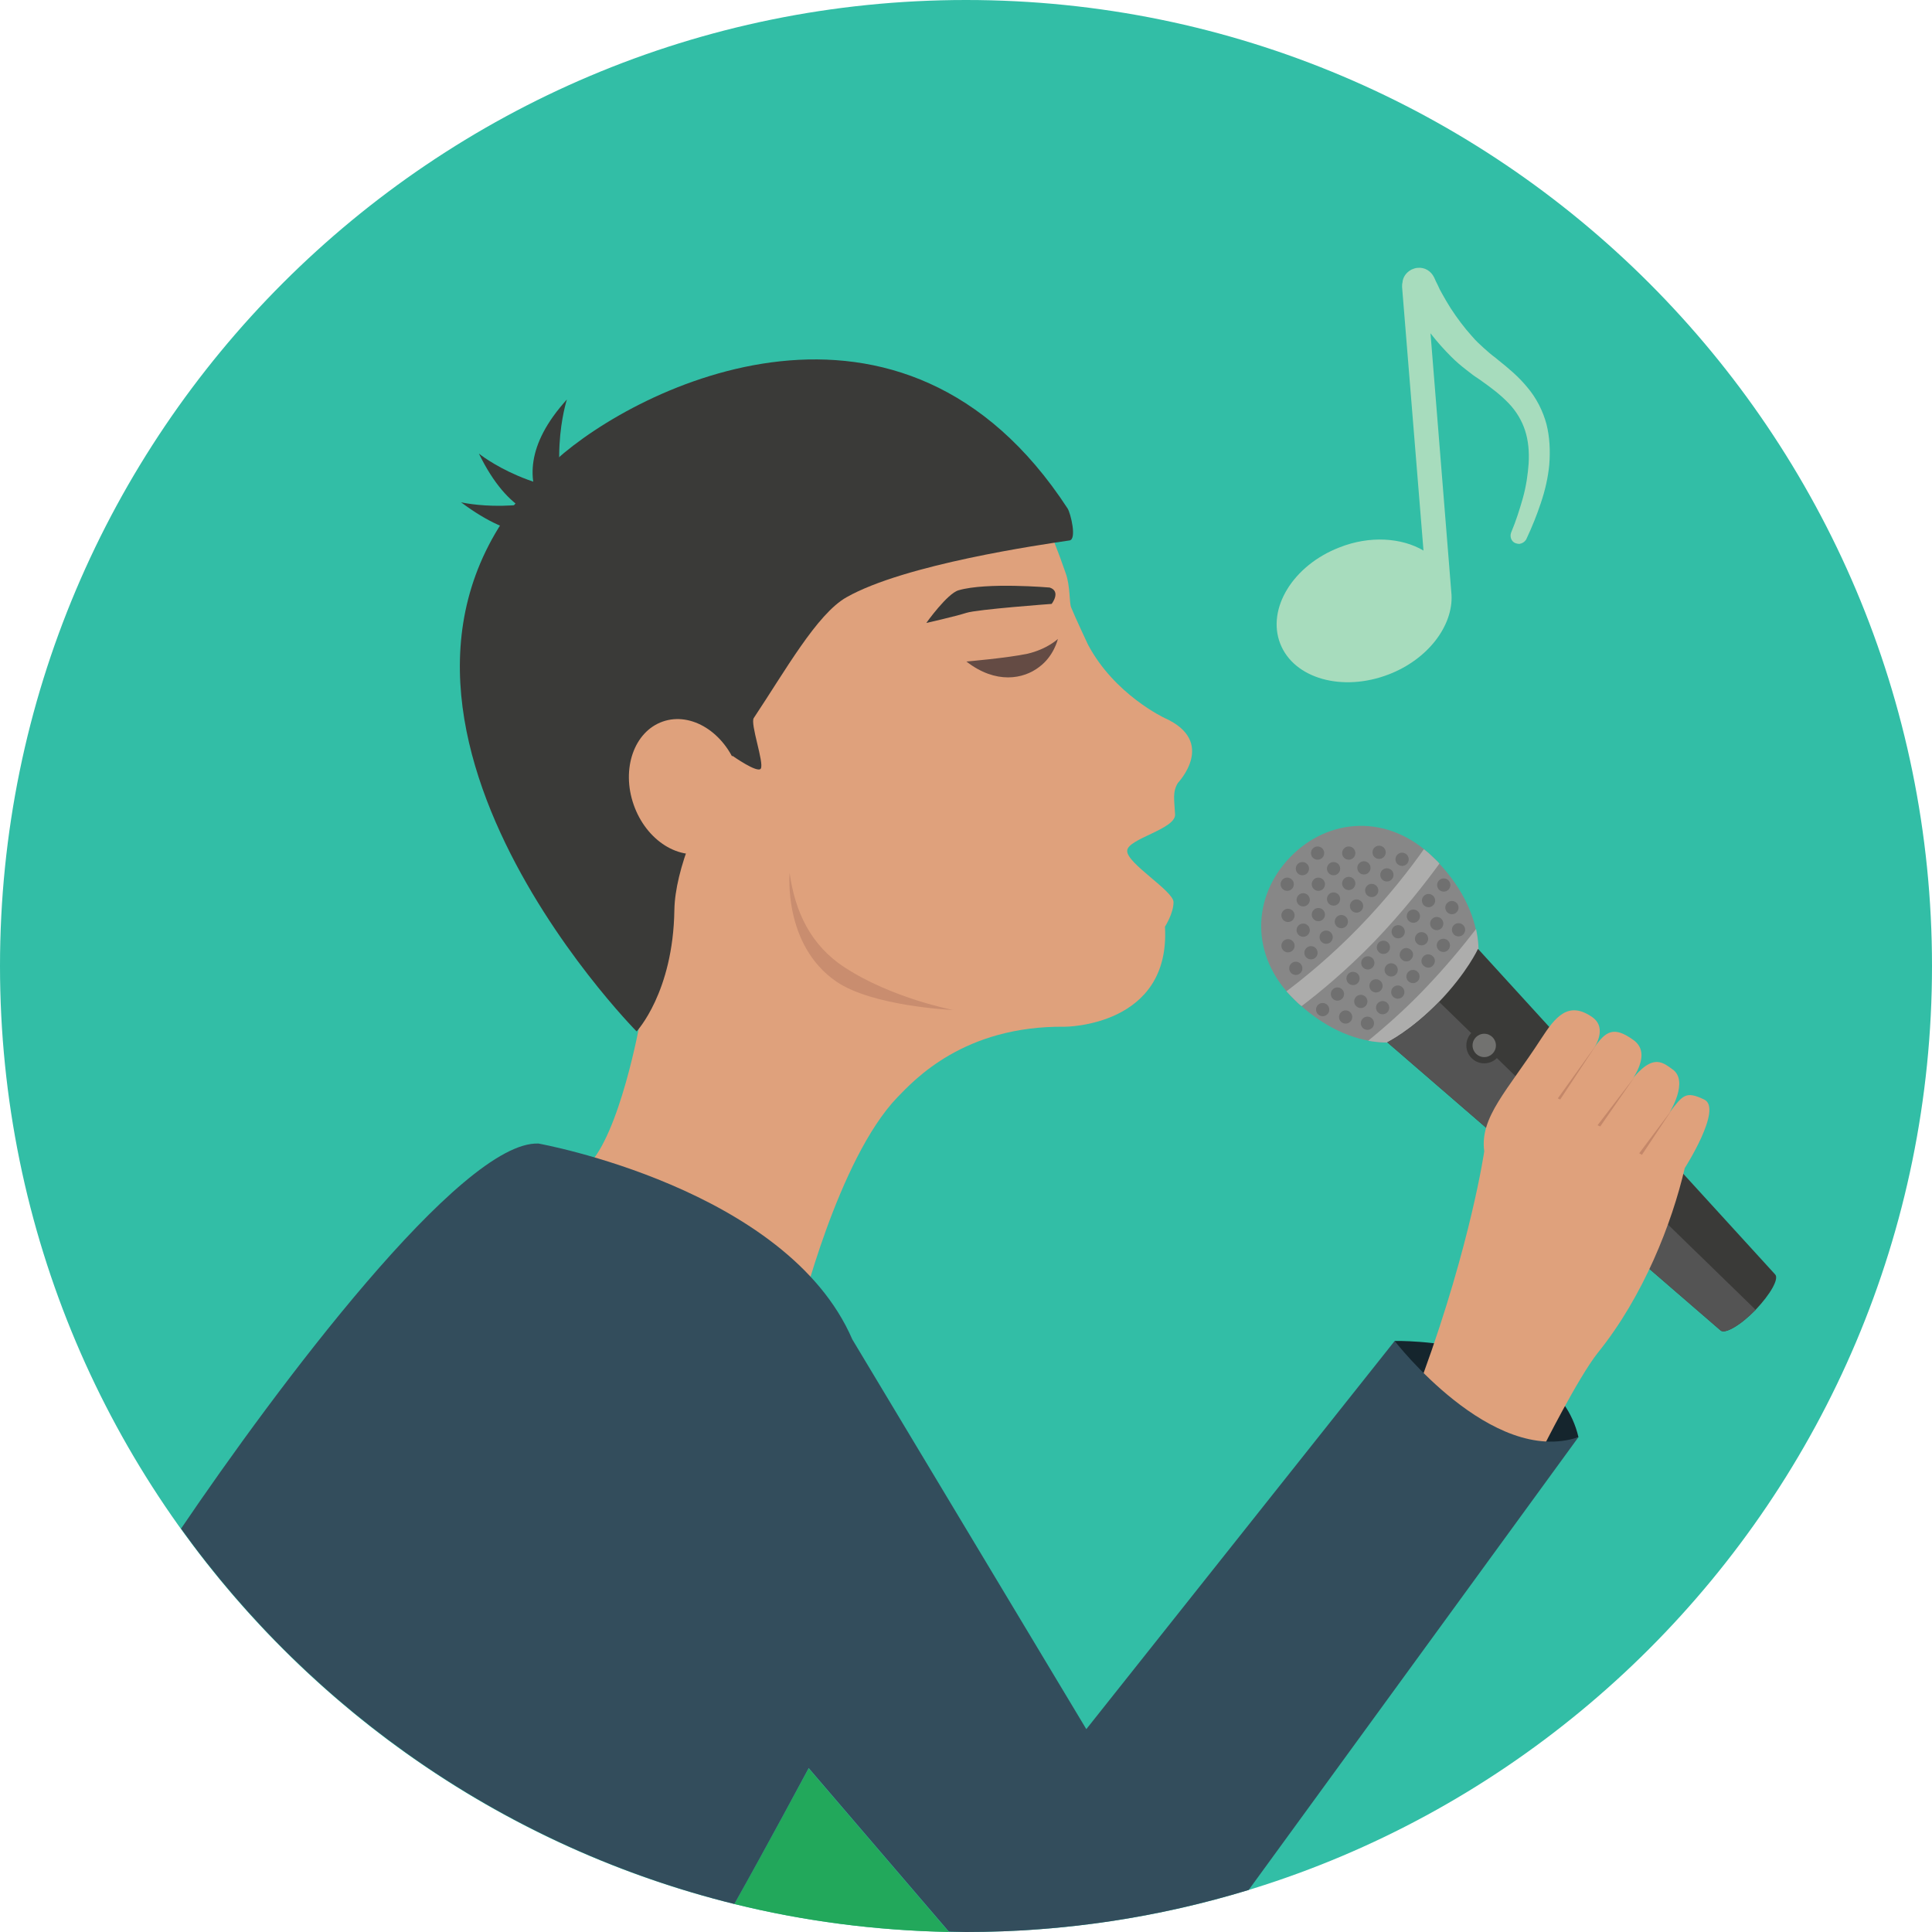
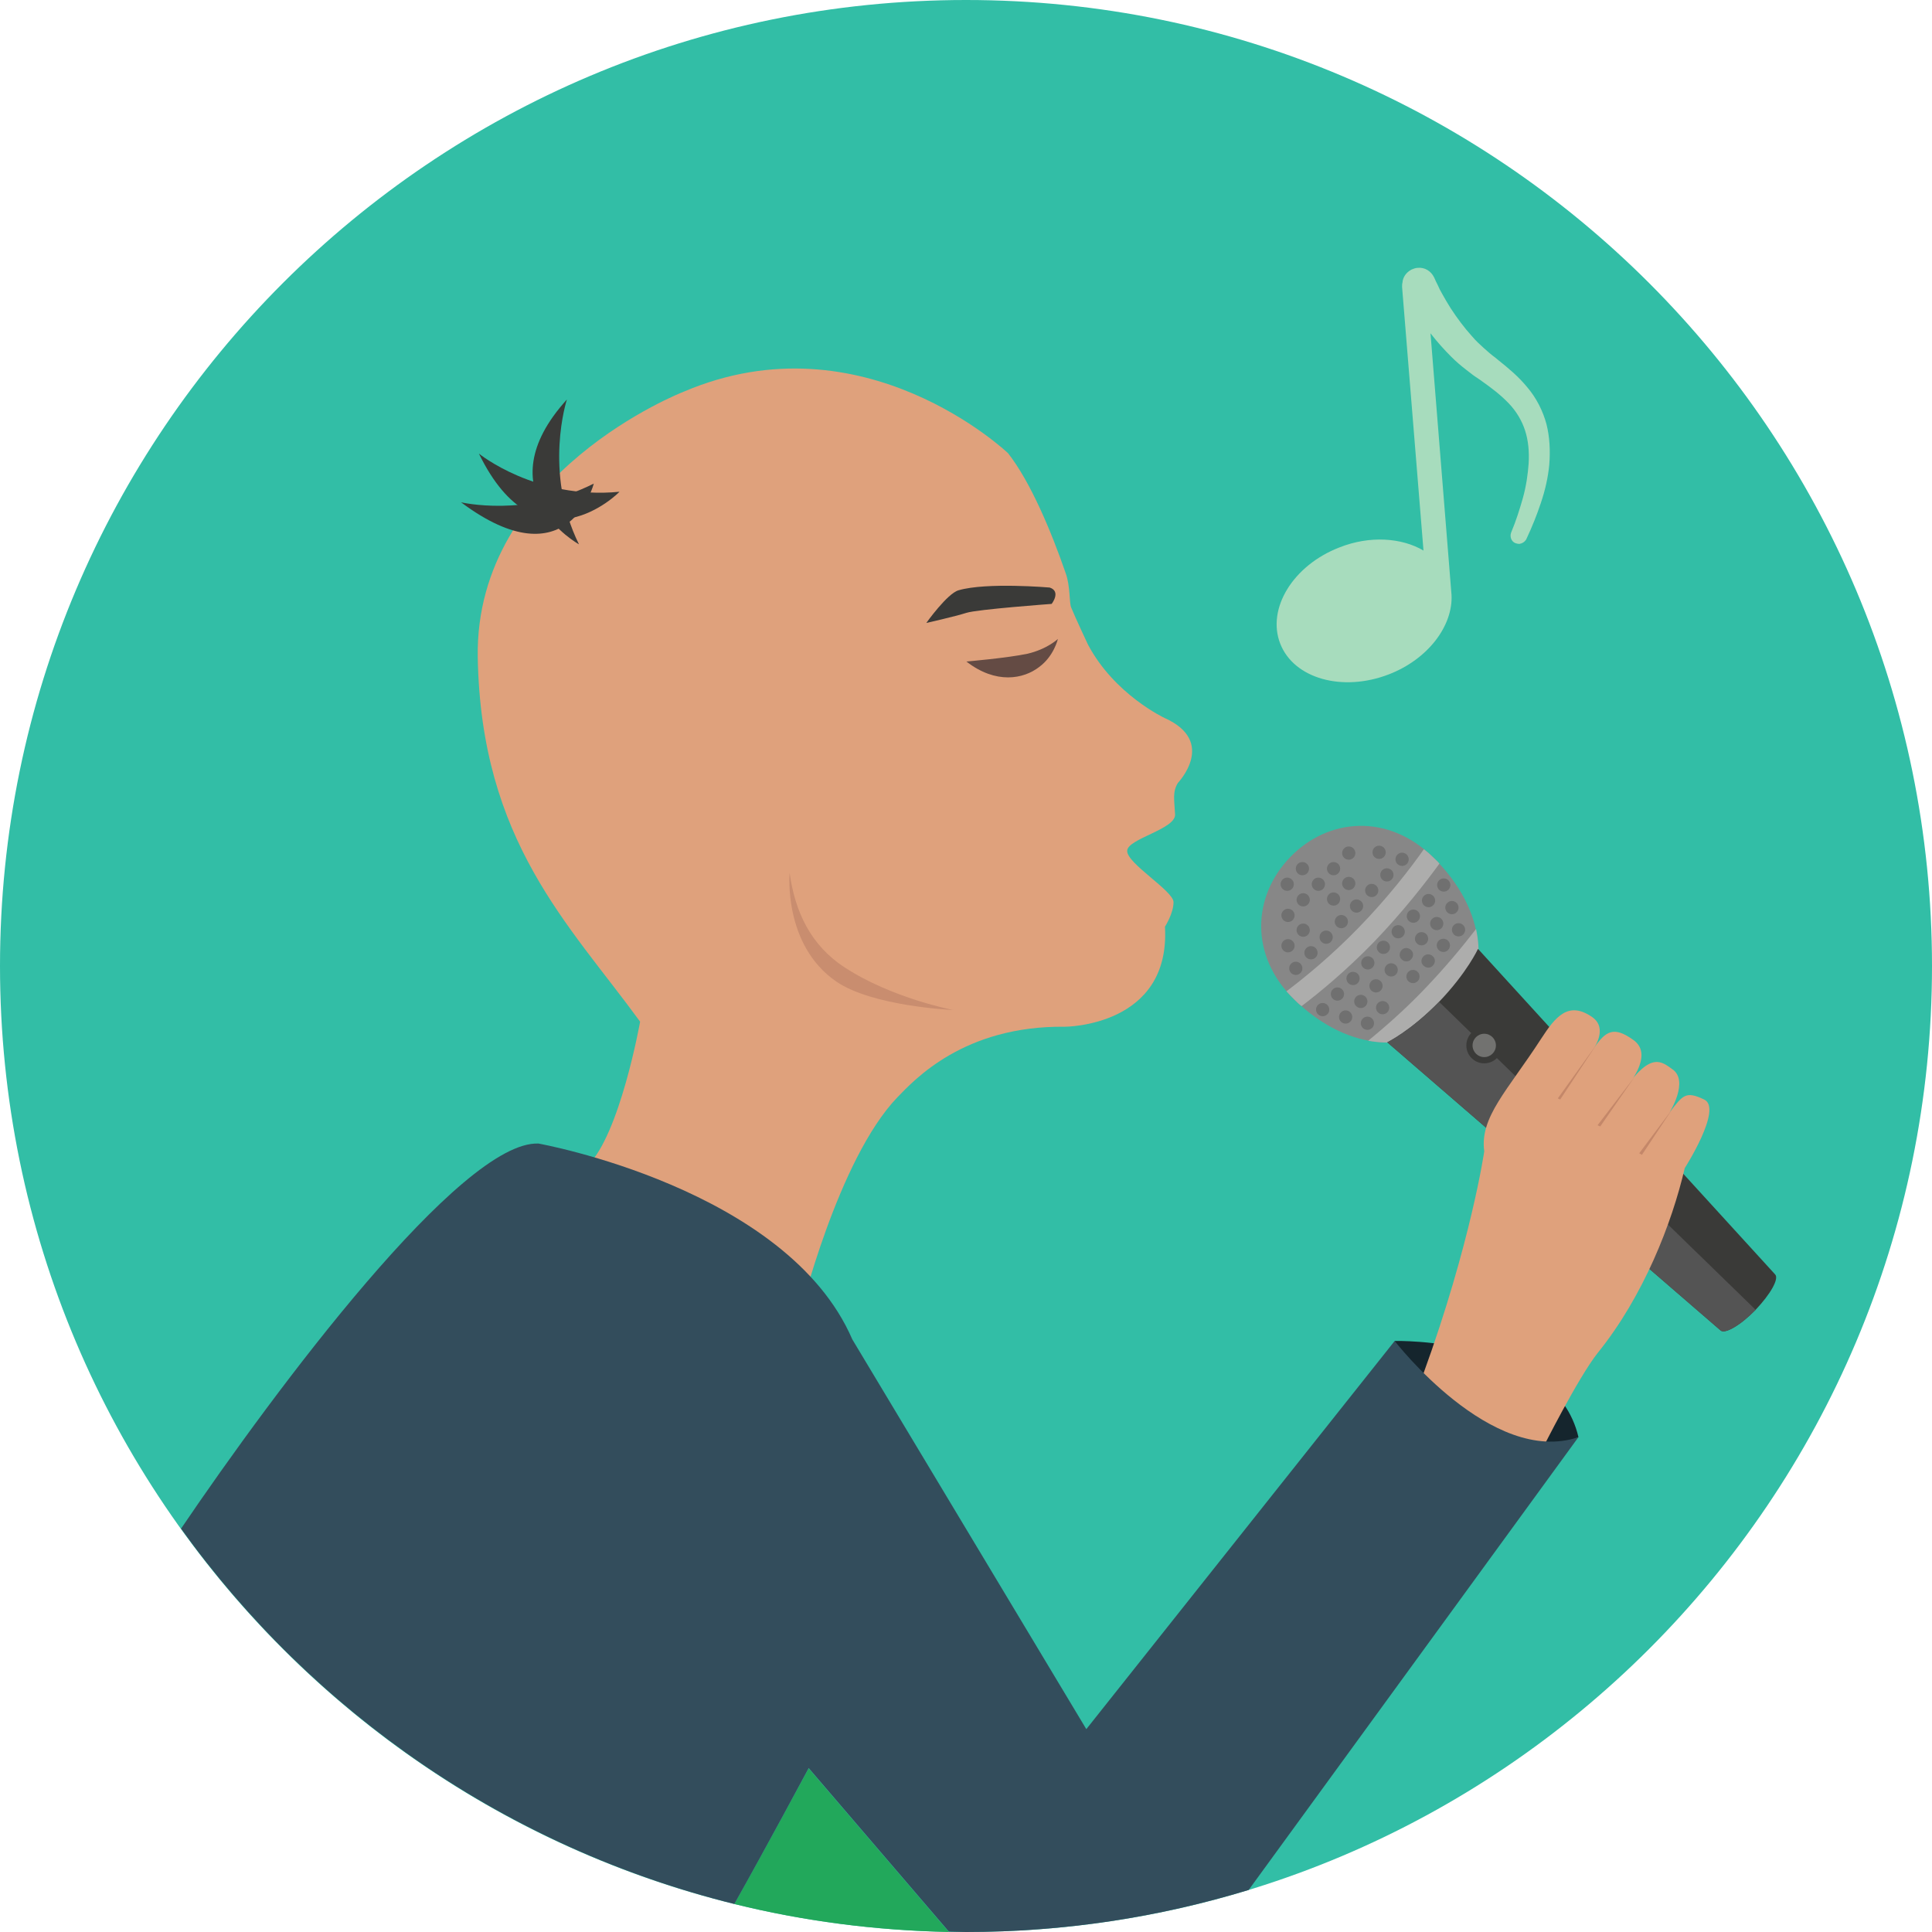
<svg xmlns="http://www.w3.org/2000/svg" height="800px" width="800px" version="1.1" id="Layer_1" viewBox="0 0 496.2 496.2" xml:space="preserve">
  <path style="fill:#32BEA6;" d="M496.2,248.1C496.2,111.1,385.1,0,248.1,0S0,111.1,0,248.1s111.1,248.1,248.1,248.1  S496.2,385.1,496.2,248.1z" />
  <path style="fill:#A7DCBD;" d="M397.2,109c-0.9-3.4-2.6-6.8-5-9.6c-2.3-2.8-5-5-7.5-7l-0.6-0.5c-1.1-0.8-2-1.6-3-2.5  s-2.1-1.9-3.1-3.1c-1.9-2.1-3.7-4.5-5.4-7.1c-0.8-1.3-1.6-2.6-2.3-3.9c-0.4-0.7-0.7-1.3-1-2c-0.4-0.8-0.7-1.4-0.9-1.9l0,0  c0-0.1-0.1-0.1-0.1-0.2c-0.8-1.6-2.4-2.6-4.2-2.4c-0.5,0-1,0.2-1.5,0.4c-1,0.5-1.8,1.3-2.2,2.4c-0.1,0.3-0.2,0.7-0.2,1  c-0.1,0.3-0.1,0.7-0.1,1.1l5.5,67.7c-5.6-3.3-13.8-3.9-21.6-0.8c-11.9,4.6-18.7,15.7-15.2,24.7s16,12.5,27.9,7.9  c10.1-3.9,16.5-12.5,16.1-20.4l0,0l-5.4-67.2c1.7,2.2,3.5,4.2,5.3,6c1.3,1.3,2.6,2.4,3.9,3.4c1.1,0.9,2.2,1.7,3.3,2.4l0.7,0.5  c2.4,1.7,4.8,3.5,6.9,5.7c2,2.1,3.4,4.5,4.2,7c0.8,2.5,1.1,5.3,0.9,8.5c-0.2,2.7-0.6,5.7-1.5,8.9c-0.8,2.8-1.7,5.7-3,8.8  c-0.4,1.1,0.1,2.3,1.1,2.7c0.3,0.1,0.7,0.2,1,0.2c0.7-0.1,1.4-0.5,1.8-1.2c1.5-3.2,2.7-6.2,3.7-9.2c1.2-3.5,1.9-6.8,2.2-9.9  C398.2,115.7,398,112.2,397.2,109z" />
  <path style="fill:#878787;" d="M332.4,256.7c-11.5-11.2-10.8-26.5-1-36.6s25.1-11.2,36.6,0c14.2,13.9,14.9,30.5,5.1,40.6  S346.6,270.5,332.4,256.7z" />
  <g>
    <circle style="fill:#707070;" cx="334.5" cy="223.1" r="1.7" />
    <circle style="fill:#707070;" cx="330.6" cy="227.1" r="1.7" />
    <circle style="fill:#707070;" cx="334.7" cy="238.9" r="1.7" />
    <circle style="fill:#707070;" cx="342.5" cy="230.9" r="1.7" />
    <circle style="fill:#707070;" cx="330.8" cy="242.9" r="1.7" />
-     <circle style="fill:#707070;" cx="338.6" cy="234.9" r="1.7" />
    <circle style="fill:#707070;" cx="330.8" cy="235.1" r="1.7" />
    <circle style="fill:#707070;" cx="338.6" cy="227.1" r="1.7" />
    <circle style="fill:#707070;" cx="334.7" cy="231.1" r="1.7" />
-     <circle style="fill:#707070;" cx="338.4" cy="219.1" r="1.7" />
-     <circle style="fill:#707070;" cx="350.3" cy="222.9" r="1.7" />
    <circle style="fill:#707070;" cx="346.4" cy="226.9" r="1.7" />
    <circle style="fill:#707070;" cx="354.2" cy="218.9" r="1.7" />
    <circle style="fill:#707070;" cx="346.4" cy="219.1" r="1.7" />
    <circle style="fill:#707070;" cx="342.5" cy="223.1" r="1.7" />
    <circle style="fill:#707070;" cx="336.7" cy="244.7" r="1.7" />
    <circle style="fill:#707070;" cx="344.5" cy="236.7" r="1.7" />
    <circle style="fill:#707070;" cx="332.8" cy="248.7" r="1.7" />
    <circle style="fill:#707070;" cx="340.6" cy="240.7" r="1.7" />
    <circle style="fill:#707070;" cx="352.3" cy="228.7" r="1.7" />
    <circle style="fill:#707070;" cx="360.1" cy="220.7" r="1.7" />
    <circle style="fill:#707070;" cx="348.4" cy="232.7" r="1.7" />
    <circle style="fill:#707070;" cx="356.2" cy="224.7" r="1.7" />
    <circle style="fill:#707070;" cx="339.7" cy="259.3" r="1.7" />
    <circle style="fill:#707070;" cx="347.5" cy="251.3" r="1.7" />
    <circle style="fill:#707070;" cx="355.3" cy="243.3" r="1.7" />
    <circle style="fill:#707070;" cx="343.5" cy="255.3" r="1.7" />
    <circle style="fill:#707070;" cx="351.3" cy="247.3" r="1.7" />
    <circle style="fill:#707070;" cx="363" cy="235.3" r="1.7" />
    <circle style="fill:#707070;" cx="370.8" cy="227.3" r="1.7" />
    <circle style="fill:#707070;" cx="359.1" cy="239.3" r="1.7" />
    <circle style="fill:#707070;" cx="366.9" cy="231.3" r="1.7" />
    <circle style="fill:#707070;" cx="349.5" cy="257.2" r="1.7" />
    <circle style="fill:#707070;" cx="357.3" cy="249.1" r="1.7" />
    <circle style="fill:#707070;" cx="345.6" cy="261.2" r="1.7" />
    <circle style="fill:#707070;" cx="353.4" cy="253.2" r="1.7" />
    <circle style="fill:#707070;" cx="365.1" cy="241.1" r="1.7" />
    <circle style="fill:#707070;" cx="372.9" cy="233.1" r="1.7" />
    <path style="fill:#707070;" d="M362.4,244c0.7,0.6,0.7,1.7,0,2.4c-0.6,0.7-1.7,0.7-2.4,0c-0.7-0.6-0.7-1.7,0-2.4   C360.6,243.3,361.7,243.3,362.4,244z" />
    <circle style="fill:#707070;" cx="369" cy="237.2" r="1.7" />
    <circle style="fill:#707070;" cx="355.1" cy="258.8" r="1.7" />
    <circle style="fill:#707070;" cx="362.9" cy="250.8" r="1.7" />
    <circle style="fill:#707070;" cx="351.2" cy="262.8" r="1.7" />
-     <circle style="fill:#707070;" cx="359" cy="254.8" r="1.7" />
    <circle style="fill:#707070;" cx="370.7" cy="242.8" r="1.7" />
    <path style="fill:#707070;" d="M368,245.6c0.7,0.6,0.7,1.7,0,2.4c-0.6,0.7-1.7,0.7-2.4,0c-0.7-0.6-0.7-1.7,0-2.4   C366.2,245,367.3,244.9,368,245.6z" />
    <circle style="fill:#707070;" cx="374.6" cy="238.8" r="1.7" />
  </g>
  <g>
    <path style="fill:#ADADAC;" d="M379.1,238.6c-3.4,4.4-8,10-13.6,15.8c-5.1,5.3-10.1,9.6-14.1,12.9c2.8,0.5,5.5,0.6,8.1,0.3   c3.1-2.7,6.4-5.8,9.9-9.4c3.9-4,7.3-7.9,10.2-11.5C379.9,244.1,379.7,241.4,379.1,238.6z" />
    <path style="fill:#ADADAC;" d="M369.7,221.8c-0.5-0.6-1.1-1.1-1.7-1.7c-0.7-0.7-1.5-1.4-2.3-2c-3.3,4.7-9.1,12.3-16.8,20.2   c-7.2,7.4-14,12.9-18.5,16.3c0.6,0.7,1.3,1.4,2,2.1c0.6,0.6,1.2,1.2,1.9,1.7c4.6-3.5,11.3-9,18.5-16.4   C360.4,234.1,366.2,226.6,369.7,221.8z" />
  </g>
  <path style="fill:#3A3A38;" d="M379.6,243.7c0,0-2.8,6.1-10,13.6c-7.3,7.5-13.3,10.4-13.3,10.4l85.6,74l0,0c1.1,1,5.1-1.3,9-5.3  c3.8-4,6.1-8,5-9.1l0,0L379.6,243.7z" />
  <path style="fill:#545454;" d="M369.6,257.3c-7.3,7.5-13.3,10.4-13.3,10.4l85.6,74l0,0c1.1,1,5.1-1.3,9-5.3L369.6,257.3z" />
  <circle style="fill:#3A3A38;" cx="381.2" cy="268.5" r="4.6" />
  <circle style="fill:#727270;" cx="381.2" cy="268.5" r="3" />
  <path style="fill:#DFA17C;" d="M150.8,299.5c8.4-7.9,13.6-37.1,13.6-37.1c-18.2-25-40.9-46.3-41.7-93.7  c-0.7-47.4,52.9-68.1,52.9-68.1c46.1-19.7,83.3,15.8,83.3,15.8c5.8,7.4,11.1,20.1,14.8,30.8c1.2,3.3,0.9,7.6,1.4,8.8  c1.1,2.7,4.3,9.5,4.3,9.5c6.8,12.9,19.7,18.9,19.7,18.9c13.6,6.1,3.4,16.7,3.4,16.7c-1.4,2.4-0.9,4.2-0.7,8.1  c0.1,3.8-12.2,6.2-12.3,9.3c-0.2,3.2,11.9,10.3,11.9,13.2s-2.2,6.3-2.2,6.3c1.5,25.7-25.7,25.7-25.7,25.7c-26-0.3-38.7,13.7-43,18.1  c-15.3,15.9-25.1,56-25.1,56s-19.5-5-31.5-13.6C161.7,316,150.8,299.5,150.8,299.5z" />
  <path style="fill:#C98D6F;" d="M202.8,224.2c0,0-1.7,18.5,12,27.9c9.3,6.4,30,7.3,30,7.3s-15.7-3-27.8-10.9  C208.2,242.8,204.2,234.2,202.8,224.2z" />
  <path style="fill:#3A3A38;" d="M269.6,150.9c0,0-16.2-1.4-23.4,0.7c-2.9,0.8-8.3,8.4-8.3,8.4s7.5-1.7,10.3-2.6  c2.8-0.9,21.9-2.3,21.9-2.3S272.6,151.9,269.6,150.9z" />
  <path style="fill:#644B44;" d="M271.7,164.1c0,0-1,4.4-4.8,7.2c-4,3.1-11.1,4.5-18.7-1.4c0,0,10.5-0.9,15.7-2  C269,166.7,271.7,164.1,271.7,164.1z" />
  <g>
-     <path style="fill:#3A3A38;" d="M274.7,138.8c-7.4,1.1-42.3,6.1-57.3,14.6c-7.6,4.3-15.8,19-23.8,31c-1,1.4,2.7,11.5,1.8,13   c-0.8,1.3-7.3-3.3-7.3-3.3c-8.6,14.7-14.7,29.2-14.9,39.6c-0.3,21.2-9.7,31.2-9.7,31.2s-86.4-87.3-20.8-146.7   c21.1-19.1,89-52.8,131.5,12.4C275,131.9,276.6,138.5,274.7,138.8z" />
    <path style="fill:#3A3A38;" d="M123,116.5c0,0,14.6,11.9,36.1,9.8C159.1,126.4,138.1,147.5,123,116.5z" />
    <path style="fill:#3A3A38;" d="M118.4,129c0,0,16.7,4,34.1-4.8C152.5,124.2,146.1,149.7,118.4,129z" />
    <path style="fill:#3A3A38;" d="M145.6,102.6c0,0-6.1,18.6,3.1,37.2C148.7,139.8,124.1,126.3,145.6,102.6z" />
  </g>
  <ellipse transform="matrix(-0.331 -0.944 0.944 -0.331 43.539 435.058)" style="fill:#DFA17C;" cx="175.988" cy="202.095" rx="17.699" ry="14.1" />
  <path style="fill:#15252D;" d="M358.2,344.4c0,0,41.2-1,47.2,24.7C405.4,369.1,370.7,386.9,358.2,344.4z" />
  <path style="fill:#DFA17C;" d="M432.7,300c0,0,9.8-15.3,5-17.6c-4.8-2.3-5.5-1.1-8.9,3.3c0,0,5.1-8.1,0.7-11.1  c-2.6-1.8-5.4-4.7-12.1,5c0,0,7.8-8.5,2.1-12.5c-5-3.6-7.1-2.4-10.2,2.2c0,0,3.8-5.2-0.4-8.1c-6.1-4.2-9.4-0.1-13.1,5.6  c-8.6,13.3-15.8,20.1-14.6,28.9c0,0-3.4,23.5-15.7,57.3c0,0-11.7,43.8,30.6,19.2c0,0,9.2-18.4,14.3-24.8  C422.1,332.9,429.4,314.2,432.7,300z" />
  <g>
    <polygon style="fill:#C48769;" points="400.1,282.1 410,268.3 400.7,282.4  " />
    <polygon style="fill:#C48769;" points="410.3,289 419.8,276.6 411,289.3  " />
    <polygon style="fill:#C48769;" points="421,296.2 429.4,285 421.7,296.6  " />
  </g>
  <path style="fill:#22A85B;" d="M188.6,489c17.7,4.4,36.2,6.8,55.1,7.2l-36-42C207.7,454.1,196.6,474.8,188.6,489z" />
  <path style="fill:#334D5C;" d="M358.2,344.4L279,444.1L218.9,344l0,0c-16.8-38.9-80.6-50.3-80.6-50.3c-19.8-0.8-67.4,62.9-91.8,98.9  c33.9,47.2,84,82,142.1,96.4c8-14.2,19.1-34.9,19.1-34.9l36,42c1.5,0,2.9,0.1,4.4,0.1c25.3,0,49.6-3.8,72.6-10.8l84.7-116.3  C383.1,376.7,358.2,344.4,358.2,344.4z" />
</svg>